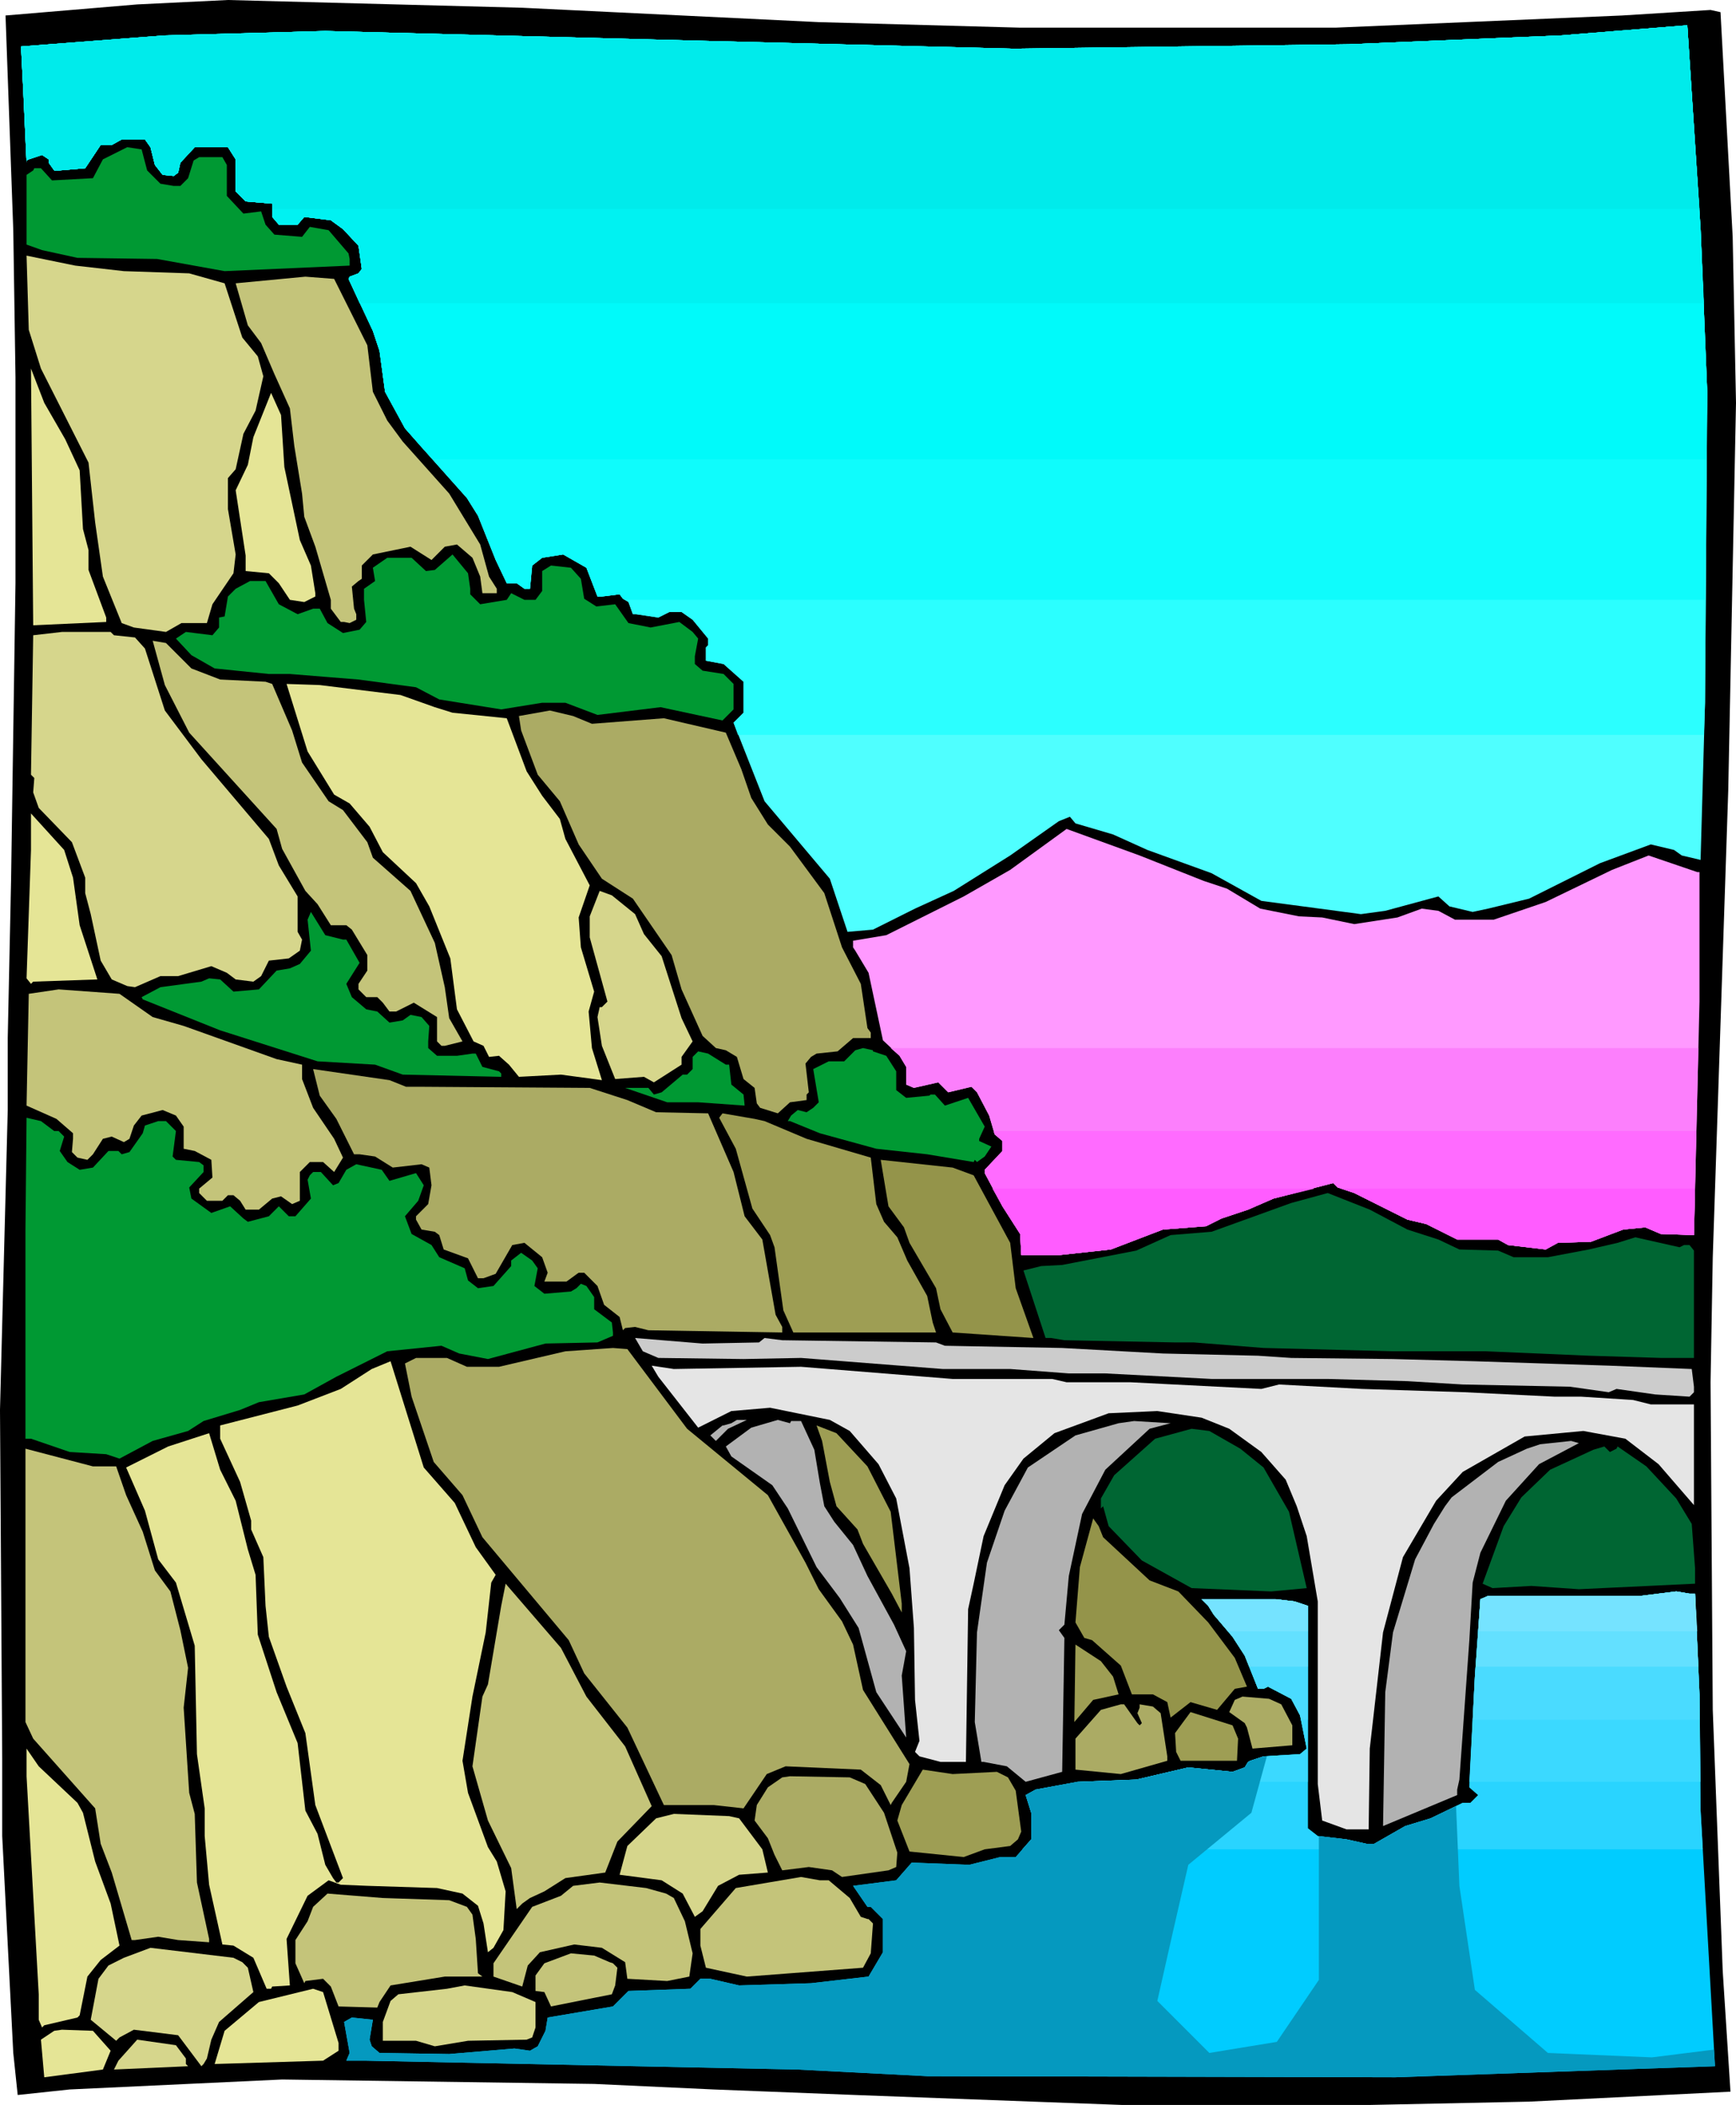
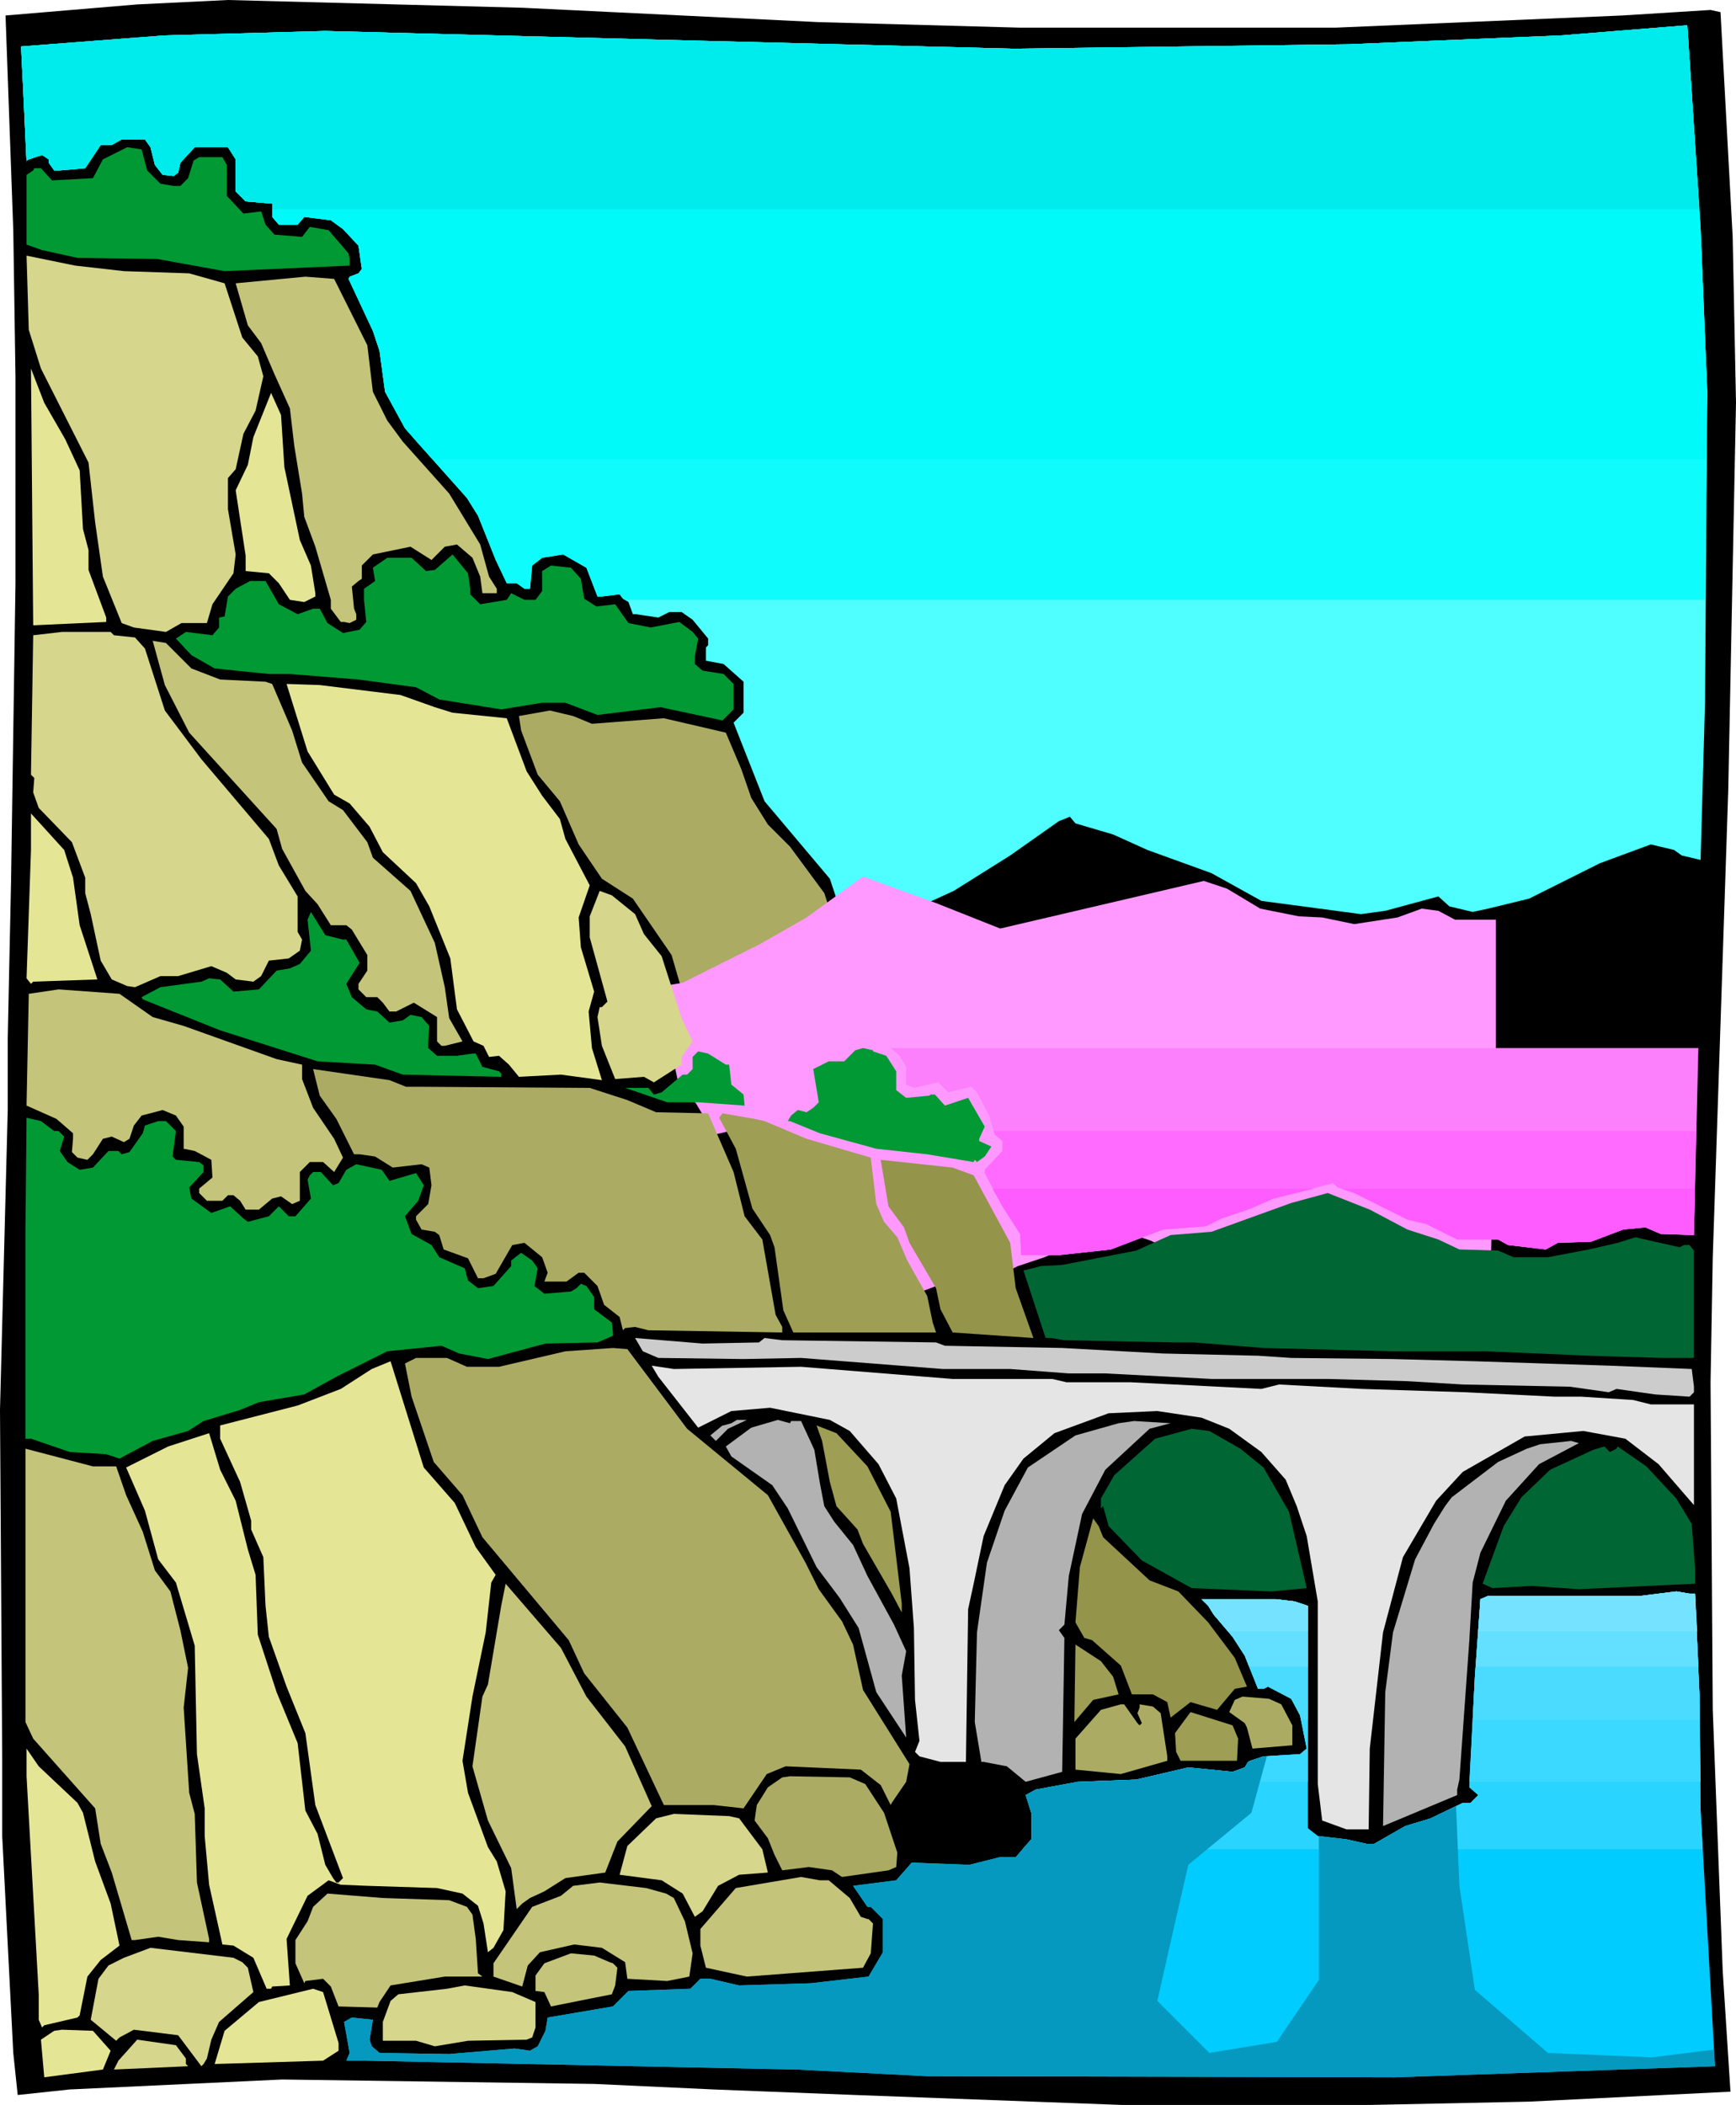
<svg xmlns="http://www.w3.org/2000/svg" fill-rule="evenodd" height="608.16" preserveAspectRatio="none" stroke-linecap="round" viewBox="0 0 1569 1902" width="5.227in">
  <style>.pen1{stroke:none}.brush3{fill:#093}.brush4{fill:#d6d68c}.brush5{fill:#c4c47a}.brush6{fill:#e5e596}.brush7{fill:#abab64}.brush9{fill:#9e9e54}.brush10{fill:#94944a}.brush11{fill:#063}.brush14{fill:#b2b2b2}</style>
  <path class="pen1" style="fill:#000" d="m740 20 182 5h285l259-11 80-5 9 2 11 203 3 150-7 350-14 422-2 113 2 296 3 79 6 157 7 109-182 9-144 3h-224l-241-9-128-5-108-5-282-4-192 9-47 5-4-38-10-196v-70l-2-315 7-271v-65l3-142 4-269V341l-2-133L5 14 124 4l82-4 266 7 268 13z" />
  <path class="pen1" style="fill:#4fffff" d="m1537 207 6 147-2 281-4 142-17-4-7-5-21-5-46 17-64 32-37 9-14 3-21-5-10-9-48 13-22 3-90-12-45-25-58-21-31-14-34-10-5-6-10 4-44 31-51 32-35 16-38 19-23 2-16-48-59-70-28-71 9-9v-28l-18-16-16-3v-12l2-2v-6l-14-17-10-7h-11l-10 5-20-3h-3l-4-11-5-3-3-4-16 2h-4l-10-26-21-12-19 3-9 7-2 21h-5l-7-5h-9l-10-21-16-40-10-16-41-46-15-17-18-33-5-37-6-18-22-47 1-2 8-3 3-4-3-21-14-15-11-8-24-3-6 7h-17l-6-7v-12l-24-2-9-9v-29l-7-11h-30l-13 14-2 9-4 3-10-1-7-9-4-16-5-7h-21l-9 5H91l-14 21-23 2h-5l-5-7v-3l-6-4-12 4-2 1v2l-3-65-2-40 130-10 145-4 346 9 276 7 303-4 192-8 112-9h2l12 184z" />
  <path class="pen1 brush3" d="m133 154 12 12 12 2h6l7-7 5-16 5-3h21l4 7v28l15 16 16-2 4 12 8 9 25 2 7-9 17 3 18 21 1 5v6l-113 5-61-11-72-1-32-7-14-5v-63l6-4 1-2h6l10 11 37-2 9-17 22-11 13 2 5 19z" />
  <path class="pen1 brush4" d="m112 245 59 2 32 9 16 49 14 17 5 18-7 31-11 21-7 32-7 8v28l7 41-2 17-19 28-5 17h-23l-14 8-29-4-11-4-17-42-7-49-6-54-43-85-11-35-2-67 44 9 44 5z" />
  <path class="pen1 brush5" d="m332 312 5 42 13 26 14 19 42 47 28 46 8 29 7 11v4h-13l-2-15-7-17-14-12-11 2-12 12-19-12-34 7-10 10v12l-3 2-6 5 2 20 2 5v5l-6 3-5-1h-3l-9-12v-8l-14-48-10-27-2-21-7-43-4-34-14-31-12-28-12-16-11-38 63-6 26 2 30 60z" />
  <path class="pen1 brush6" d="m59 397 13 28 3 53 5 19v18l16 43v4l-66 3-2-232 12 31 19 33zm198 25 14 66 10 23 4 25v3l-10 5-13-2-10-15-9-9-21-2v-14l-9-59 11-23 5-25 16-40 9 20 3 47z" />
  <path class="pen1 brush3" d="M425 532v5l9 9 24-4 4-6 12 6h10l6-8v-18l8-5 18 2 9 10 3 18 11 7 17-2 12 17 20 4 26-5 12 9 5 6-3 16v7l7 6 19 3 9 9v23l-10 10-56-12-57 7-29-11h-21l-37 6-56-9-21-11-52-7-25-2-37-3h-19l-49-5-21-12-14-15 9-6 24 3 6-7v-9l5-1 3-18 7-7 13-7h14l12 21 17 9 14-5h6l7 13 14 9 15-3 6-7-2-20v-10l10-7-2-12 13-9h22l13 12 8-1 16-14 14 17 2 14z" />
  <path class="pen1 brush4" d="m103 574 19 2 9 10 18 56 33 44 61 72 9 24 17 28v32l4 7-2 10-10 7-18 2-7 14-7 5-16-2-8-6-14-6-30 9h-16l-23 10-7-1-14-6-10-17-9-42-5-19v-14l-12-32-30-31-5-14 1-13-3-3 2-126 26-3h44l3 3z" />
  <path class="pen1 brush5" d="m173 604 26 10 41 2 6 2 18 42 9 29 24 35 13 8 22 29 5 14 34 30 22 47 9 40 4 28 12 21-16 4h-3l-4-4v-22l-21-13-16 8h-6l-6-8-5-5h-10l-7-7v-5l8-12v-14l-14-23-5-4h-14l-12-19-11-12-21-38-5-18-79-87-22-43-11-40 12 2 23 23z" />
  <path class="pen1 brush6" d="m362 628 31 11 16 5 49 5 18 48 14 22 16 21 5 18 22 42-10 29 2 27 12 40-5 18 3 33 9 29-37-5-38 2-9-11-9-8-9 1-5-10-9-4-15-29-6-46-19-47-12-21-30-28-12-23-18-21-14-8-24-39-19-61 30 1 73 9z" />
  <path class="pen1 brush7" d="m535 654 65-5 56 13 14 33 9 26 15 24 20 20 31 42 16 49 17 33 6 40 3 4v5h-16l-14 12-19 2-5 3-5 6 3 26-2 2v5l-15 2-11 10-16-5-3-4-2-14-10-8-6-20-10-6-9-2-12-11-19-42-9-31-35-51-28-18-21-31-17-39-20-24-15-40-2-13 28-5 21 5 17 7z" />
  <path class="pen1 brush6" d="m66 793 6 43 16 49-58 2-2 2-4-5 4-116v-33l30 33 8 25z" />
-   <path class="pen1" style="fill:#f9f" d="m1088 796 21 7 30 18 35 7 21 1 29 6 39-6 22-8 15 2 15 8h35l47-16 60-29 33-13 44 15h2v117l-5 211-30-1-14-6-20 2-29 11-30 1-11 6-34-4-9-5h-37l-28-14-17-4-48-24-15-5-4-4-54 14-23 10-24 8-14 7-39 3-47 18-46 5h-35l-1-19-16-25-16-30v-3l16-17v-9l-7-6-5-17-11-21-5-5-21 5-9-9-22 5-7-3v-16l-6-10-15-14-13-61-12-20-2-3v-6l30-5 70-35 42-24 51-37 66 24 58 23z" />
+   <path class="pen1" style="fill:#f9f" d="m1088 796 21 7 30 18 35 7 21 1 29 6 39-6 22-8 15 2 15 8h35h2v117l-5 211-30-1-14-6-20 2-29 11-30 1-11 6-34-4-9-5h-37l-28-14-17-4-48-24-15-5-4-4-54 14-23 10-24 8-14 7-39 3-47 18-46 5h-35l-1-19-16-25-16-30v-3l16-17v-9l-7-6-5-17-11-21-5-5-21 5-9-9-22 5-7-3v-16l-6-10-15-14-13-61-12-20-2-3v-6l30-5 70-35 42-24 51-37 66 24 58 23z" />
  <path class="pen1 brush4" d="m574 826 8 18 16 20 18 56 10 21-10 14v7l-25 16-9-5-26 2-12-30-4-26 2-9h2l5-5-16-58v-19l9-23 11 4 21 17z" />
  <path class="pen1 brush3" d="M310 849h3l12 21-12 19 5 12 13 11 10 2 11 10 12-2 7-5 10 2 7 8-1 14v6l8 7h18l14-2h3l6 12 15 4 2 2v3l-89-2-25-9-52-3-88-28-70-28-1-2 17-9 37-5 7-3 10 1 12 11 23-2 16-17 12-2 9-4 10-12-3-28 3-7 13 21 16 4z" />
  <path class="pen1 brush5" d="m138 919 28 8 84 30 23 5v13l10 26 19 28 8 17-8 13-10-9h-12l-9 9v26l-7 3-10-7-8 2-12 10h-12l-5-8-6-5h-5l-5 5h-14l-7-7v-4l12-10-1-16-15-8-10-2v-20l-7-10-12-5-19 5-7 9-4 12-5 3-11-5-8 2-9 14-5 5-9-2-5-5 1-12v-5l-15-13-27-12 2-101 27-4 55 4 30 21z" />
  <path class="pen1 brush3" d="m789 950 12 4 9 14v17l9 7 21-2 1-1h4l9 10 21-7 15 26-5 11v2l11 5-6 9-7 5-2-2-1 2-42-7-46-5-51-14-27-11h-2l3-5 6-5 8 2 6-4 5-5-5-30 14-7h14l10-10 7-2 9 2v1zm-133 12h3l2 18 11 9 1 10-42-3h-28l-38-13h21l5 6 7-2 19-16h4l5-5v-11l5-5 9 2 16 10z" />
  <path class="pen1 brush7" d="M367 982h16l150 1 34 11 26 11 47 1 23 53 10 40 16 21 12 68 6 11v5l-121-2-12-3-9 1-2 2-3-12-14-11-6-17-12-12h-5l-11 8h-20l3-8-5-14-16-13-11 2-15 26-11 4h-5l-9-18-22-8-4-13-4-3-12-2-5-9v-3l11-11 3-17-2-16-7-3-26 3-16-10-14-2h-5l-16-32-15-21-6-24 69 10 15 6z" />
  <path class="pen1 brush9" d="m691 1013 38 16 58 17 5 42 7 16 12 14 9 21 18 32 5 24 3 9H717l-9-20-8-57-4-11-16-24-15-54-15-28 3-4 29 5 9 2z" />
  <path class="pen1 brush3" d="M49 1022h4l5 5-4 13 7 10 11 7 12-2 14-15h9l3 3 7-2 12-17 2-7 12-4h7l9 9-3 23 3 3 21 2 4 3v6l-13 14 2 10 18 13 17-6 12 11 2-2-2 2 4 3 19-5 9-9 9 9h6l14-16-3-17 2-4 3-3h7l11 12 5-2 7-12 9-5 23 5 7 10 24-7 7 11-5 14-12 14 6 16 18 10 7 11 23 10 3 11 9 7 14-2 16-18v-5l9-7 10 7 5 7-3 16 9 7 24-2 5-3 4-4 5 2 7 10v11l16 12 1 9v3l-14 6-47 1-52 14-26-5-16-7-49 5-46 23-29 16-41 7-17 7-33 10-14 9-32 9-30 16-12-4-33-2-35-12h-5v-189l1-101 13 3 12 9z" />
  <path class="pen1 brush10" d="m880 1062 33 61 5 41 16 45-73-5-11-21-4-19-24-41-5-14-14-19-7-42 65 7 19 7z" />
  <path class="pen1 brush11" d="m1272 1111 28 9 19 9 35 1 14 6h31l37-7 26-6 16-5 40 9 4-2h5l4 5v97h-30l-65-2-93-4h-84l-117-3-63-5h-17l-100-2-12-2h-5l-20-61 16-4 19-1 67-13 31-14 37-3 72-26 33-9 38 15 34 18z" />
  <path class="pen1" style="fill:#ccc" d="m686 1213 5-4 16 2 139 2 8 3 106 2 91 5 86 2 30 2 92 1 74 2 122 4 74 3 2 16v5l-4 4-31-2-35-5-7 3-35-5-97-2-50-3-72-2h-105l-96-5h-33l-53-4h-61l-128-10-52 1-77-1-14-6-7-12 61 5 51-1z" />
  <path class="pen1 brush7" d="m621 1291 73 60 34 61 12 24 21 29 10 21 9 41 42 67-3 16-13 19-1 2-9-18-18-14-68-3-17 7-21 31-27-3h-45l-33-70-39-49-14-30-78-93-18-38-26-30-20-59-6-30 10-5h28l18 8h29l60-14 43-3 13 1 54 72z" />
  <path class="pen1 brush6" d="m411 1358 19 40 18 25-4 7-5 45-12 58-9 58 5 29 18 49 8 13 8 27-2 35-9 16-5 4-4-26-5-16-14-11-23-5-63-2-24-1-11-4-19 14-19 39 3 42-16 1-1 2h-4l-12-28-18-11-10-1-12-54-4-44v-25l-7-49-2-98-17-57-16-21-12-44-17-39 38-19 37-12 10 33 14 28 11 44 7 23 2 54 17 52 19 46 7 61 11 21 7 28 7 12 3 4h2l4-4-25-66-9-65-17-42-16-45-3-28-2-44-11-25v-8l-10-35-18-39v-12l70-18 39-15 28-18 17-7 30 96 28 32z" />
  <path class="pen1" style="fill:#e5e5e5" d="m724 1235 137 11h90l13 3h58l118 6 16-4 75 4 93 3 81 4h24l47 3 16 4h39v91l-32-37-30-23-38-7-53 5-56 32-24 26-30 51-18 68-12 105-1 73h-20l-22-8-4-33v-165l-10-59-9-27-10-24-22-25-29-21-25-10-40-6-44 2-49 18-28 23-17 24-19 46-9 43-5 23-2 138h-23l-19-5-4-4 4-10-4-37-1-65-4-54-12-63-16-31-26-30-18-10-54-11-35 3-30 15-36-46-6-10 20 3 115-2z" />
  <path class="pen1 brush14" d="m658 1291-11 11-5-5 11-9h1l7-2 5-3h9l-17 8zm57-7h9l12 26 5 30 4 21 9 14 17 21 13 28 24 44 11 24-4 22 4 56-27-41-16-58-17-27-21-28-26-53-14-21-37-26-5-9 23-17 24-7 11 3 1-2zm324 7-40 37-21 40-12 56-4 44-5 5 5 7-2 121-33 9-17-14-21-4h-2l-6-36 2-81 9-63 16-47 21-39 43-29 39-11 14-2 33 2-19 5z" />
  <path class="pen1 brush9" d="m784 1325 21 41 10 83v8l-9-17-26-45-5-13-19-21-6-22-7-37-5-14 18 7 28 30z" />
  <path class="pen1 brush11" d="m1121 1309 21 17 23 40 16 69-32 3-72-3-45-25-30-31-5-18-2 2v-9l12-21 37-33 33-9 16 2 28 16z" />
  <path class="pen1 brush14" d="m1391 1323-30 33-23 47-7 27-3 52-9 126-2 9v5l-67 28 2-121 7-54 20-66 17-32 10-16 6-8 42-32 26-12 12-4 28-3 7 2-36 19z" />
  <path class="pen1 brush11" d="m1461 1309 1-2 26 18 27 29 14 23 3 40v14l-105 5-43-3-35 2-9-4 19-52 16-26 26-25 39-18 10-3 5 5 6-3z" />
  <path class="pen1 brush5" d="m105 1325 9 26 15 33 11 35 14 19 9 35 7 34-4 36 5 77 5 19 2 62 11 51v3l-28-2-18-3-21 3h-3l-18-61-10-26-5-32-56-63-7-15v-247l61 16h21z" />
  <path class="pen1 brush10" d="m997 1389 42 39 26 10 27 28 24 32 11 26-11 2-16 19-24-7-18 14-3-14-13-7h-19l-10-26-26-23-7-2-8-14 4-50 12-44 5 7 4 10z" />
  <path class="pen1 brush5" d="m530 1533 35 45 24 54-31 32-11 28-36 5-19 12-13 6-7 5-5 5-5-37-21-43-14-49 9-63 5-11 12-71 4-20 50 58 23 44z" />
  <path class="pen1" style="fill:#0cf" d="m1532 1440 4 91 1 105 13 231-289 10-423-1-117-6-390-8h-18l3-7-5-28 7-4 19 2-3 18 2 6 7 6 63 1 59-5 14 2 7-4 7-14 2-12 59-10 14-14 56-2 9-9h9l26 6 65-2 52-6 13-22v-30l-11-11h-3l-13-19 39-5 14-16 52 2 28-7h14l14-16v-24l-5-16 9-5 38-7 53-2 47-11 40 4 11-4 3-5 2-1 12-4 33-2 6-5-6-30-8-15-21-11-4 2h-5l-12-30-11-17-17-20-5-8-6-6h67l17 2 12 4v201l9 7 26 3 18 4h7l28-16 23-7 29-14h7l7-7-8-7 5-100 5-70 7-3h138l32-4 12 2h5z" />
  <path class="pen1 brush9" d="m1006 1515 5 16-23 5-17 20 1-70 23 15 11 14z" />
  <path class="pen1 brush7" d="m1158 1540 10 19v18l-36 3-5-19-2-4-14-10 5-11 7-3 24 2 11 5zm-130 17 2 2 2-2-4-9 2-5v-3l12 2 7 6 6 39v4l-42 12-41-4v-28l23-26 18-5h3l12 17z" />
  <path class="pen1 brush9" d="m1119 1571-1 20h-51l-4-8-1-17 14-19 38 12 5 12z" />
  <path class="pen1 brush6" d="m70 1629 5 9 11 44 14 38 8 38-17 13-12 15-7 35-2 2-30 7-2 2-3-7v-23l-11-197v-25l11 16 35 33z" />
-   <path class="pen1 brush9" d="m901 1601 10 5 7 12 5 37-3 7-7 6-23 3-19 7-49-5-11-28 4-14 19-32 27 4 40-2z" />
  <path class="pen1 brush7" d="m782 1612 17 26 12 36-1 13-7 3-42 6-9-6-21-3-24 3-7-14-6-15-12-16 2-14 10-16 13-9 7-1 54 1 14 6z" />
  <path class="pen1 brush4" d="m668 1643 21 28 5 21-26 2-19 10-14 23-7 5-11-21-19-12-38-5 7-26 26-25 16-4 50 2 9 2z" />
  <path class="pen1 brush5" d="m749 1699 19 16 10 17 6 2h1l4 4-2 27-7 13-105 8-37-8-5-20v-15l32-37 59-10 17 3h8zm-147 12 7 4 10 21 7 29-3 21-20 4-36-2-2-15-21-13-25-3-31 7-11 12-5 19-26-9v-12l35-51 26-10 11-9 24-3 42 5 18 5zm-196 6 16 6 5 7 3 22 2 31 4 3h-34l-49 8-10 15-2 5-35-1-7-18-7-7-16 2-1 2-8-18v-21l11-17 5-13 13-12 50 4 60 2z" />
  <path class="pen1 brush4" d="m219 1773 5 5 5 22-31 27-7 16-4 17-3 5-2 2-21-28-40-5-13 7-3 3-23-19 7-37 9-12 14-7 24-9 75 9 8 4z" />
  <path class="pen1 brush5" d="m551 1773 3 1 4 4-2 16-3 8-55 11-6-13-8-1v-14l8-11 24-9 21 2 14 6z" />
  <path class="pen1 brush4" d="M484 1809v23l-3 9-5 2-53 1-30 5-17-5h-30v-17l7-19 7-6 44-5 16-3 43 6 21 9z" />
  <path class="pen1 brush6" d="M306 1846v7l-14 9-98 3 9-30 31-26 49-12 9 3 14 46zm-206 7-7 17-53 7-3-34 12-8 7-1 28 1 16 18z" />
  <path class="pen1 brush4" d="M168 1860v5l2 2-67 3 4-8 17-19 35 5 9 12z" />
  <path class="pen1" style="fill:#29d4ff" d="M924 1671h615l-2-35-1-105-4-91h-5l-12-2-32 4h-138l-7 3-5 70-5 100 8 7-7 7h-7l-29 14-23 7-28 16h-7l-18-4-26-3-9-7v-201l-12-4-17-2h-67l6 6 5 8 17 20 11 17 12 30h5l4-2 21 11 8 15 6 30-6 5-33 2-12 4-2 1-3 5-11 4-40-4-47 11-53 2-38 7-9 5 5 16v24l-8 9z" />
  <path class="pen1" d="M973 1610h209v-159l-12-4-17-2h-67l6 6 5 8 17 20 11 17 12 30h5l4-2 21 11 8 15 6 30-6 5-33 2-12 4-2 1-3 5-11 4-40-4-47 11-53 2h-1zm355 0h209l-1-79-4-91h-5l-12-2-32 4h-138l-7 3-5 70-5 95z" style="fill:#3bd9ff" />
  <path class="pen1" d="M1176 1554h6v-103l-12-4-17-2h-67l6 6 5 8 17 20 11 17 12 30h5l4-2 21 11 8 15 1 4zm155 0h205v-23l-4-91h-5l-12-2-32 4h-138l-7 3-5 70-2 39z" style="fill:#4adbff" />
  <path class="pen1" d="M1129 1506h53v-55l-12-4-17-2h-67l6 6 5 8 17 20 11 17 4 10zm205 0h201l-3-66h-5l-12-2-32 4h-138l-7 3-4 61z" style="fill:#63e0ff" />
  <path class="pen1" d="M1110 1474h72v-23l-12-4-17-2h-67l6 6 5 8 13 15zm226 0h198l-2-34h-5l-12-2-32 4h-138l-7 3-2 29z" style="fill:#75e3ff" />
  <path class="pen1" style="fill:#0599bf" d="m1145 1587-14 51-57 47-14 61-14 62 47 47 61-10 38-56v-130l25 3 18 4h7l28-16 23-7 23-11 3 72 14 94 66 57 94 4 56-7 1 15-289 10-423-1-117-6-390-8h-18l3-7-5-28 7-4 19 2-3 18 2 6 7 6 63 1 59-5 14 2 7-4 7-14 2-12 59-10 14-14 56-2 9-9h9l26 6 65-2 52-6 13-22v-30l-11-11h-3l-13-19 39-5 14-16 52 2 28-7h14l14-16v-24l-5-16 9-5 38-7 53-2 47-11 40 4 11-4 3-5 2-1 12-4h3z" />
  <path class="pen1" style="fill:#fc7ffc" d="M805 947h730l-4 169-30-1-14-6-20 2-29 11-30 1-11 6-34-4-9-5h-37l-28-14-17-4-48-24-15-5-4-4-54 14-23 10-24 8-14 7-39 3-47 18-46 5h-35l-1-19-16-25-16-30v-3l16-17v-9l-7-6-5-17-11-21-5-5-21 5-9-9-22 5-7-3v-16l-6-10-8-7z" />
  <path class="pen1" style="fill:#ff6bff" d="M898 1022h635l-2 94-30-1-14-6-20 2-29 11-30 1-11 6-34-4-9-5h-37l-28-14-17-4-48-24-15-5-4-4-54 14-23 10-24 8-14 7-39 3-47 18-46 5h-35l-1-19-16-25-16-30v-3l16-17v-9l-7-6-1-3z" />
  <path class="pen1" d="M897 1074h291l-37 9-23 10-24 8-14 7-39 3-47 18-46 5h-35l-1-19-16-25-9-16zm315 0h320l-1 42-30-1-14-6-20 2-29 11-30 1-11 6-34-4-9-5h-37l-28-14-17-4-48-24-12-4z" style="fill:#ff5cff" />
-   <path class="pen1" style="fill:#2bffff" d="M667 664h873l1-29 2-281-6-147-12-184h-2l-112 9-192 8-303 4-276-7-346-9-145 4L19 42l2 40 3 65v-2l2-1 12-4 6 4v3l5 7h5l23-2 14-21h10l9-5h21l5 7 4 16 7 9 10 1 4-3 2-9 13-14h30l7 11v29l9 9 24 2v12l6 7h17l6-7 24 3 11 8 14 15 3 21-3 4-8 3-1 2 22 47 6 18 5 37 18 33 15 17 41 46 10 16 16 40 10 21h9l7 5h5l2-21 9-7 19-3 21 12 10 26h4l16-2 3 4 5 3 4 11h3l20 3 10-5h11l10 7 14 17v6l-2 2v12l16 3 18 16v28l-9 9 4 11z" />
  <path class="pen1" style="fill:#0ffcfc" d="M565 542h976l2-188-6-147-12-184h-2l-112 9-192 8-303 4-276-7-346-9-145 4L19 42l2 40 3 65v-2l2-1 12-4 6 4v3l5 7h5l23-2 14-21h10l9-5h21l5 7 4 16 7 9 10 1 4-3 2-9 13-14h30l7 11v29l9 9 24 2v12l6 7h17l6-7 24 3 11 8 14 15 3 21-3 4-8 3-1 2 22 47 6 18 5 37 18 33 15 17 41 46 10 16 16 40 10 21h9l7 5h5l2-21 9-7 19-3 21 12 10 26h4l16-2 3 4 2 1z" />
  <path class="pen1" style="fill:#00fafa" d="M391 415h1151l1-61-6-147-12-184h-2l-112 9-192 8-303 4-276-7-346-9-145 4L19 42l2 40 3 65v-2l2-1 12-4 6 4v3l5 7h5l23-2 14-21h10l9-5h21l5 7 4 16 7 9 10 1 4-3 2-9 13-14h30l7 11v29l9 9 24 2v12l6 7h17l6-7 24 3 11 8 14 15 3 21-3 4-8 3-1 2 22 47 6 18 5 37 18 33 15 17 10 11z" />
-   <path class="pen1" style="fill:#00f2f2" d="M325 274h1215l-3-67-12-184h-2l-112 9-192 8-303 4-276-7-346-9-145 4L19 42l2 40 3 65v-2l2-1 12-4 6 4v3l5 7h5l23-2 14-21h10l9-5h21l5 7 4 16 7 9 10 1 4-3 2-9 13-14h30l7 11v29l9 9 24 2v12l6 7h17l6-7 24 3 11 8 14 15 3 21-3 4-8 3-1 2 10 22z" />
  <path class="pen1" style="fill:#00ebeb" d="M246 189h1290l-11-166h-2l-112 9-192 8-303 4-276-7-346-9-145 4L19 42l2 40 3 65v-2l2-1 12-4 6 4v3l5 7h5l23-2 14-21h10l9-5h21l5 7 4 16 7 9 10 1 4-3 2-9 13-14h30l7 11v29l9 9 24 2v5z" />
</svg>